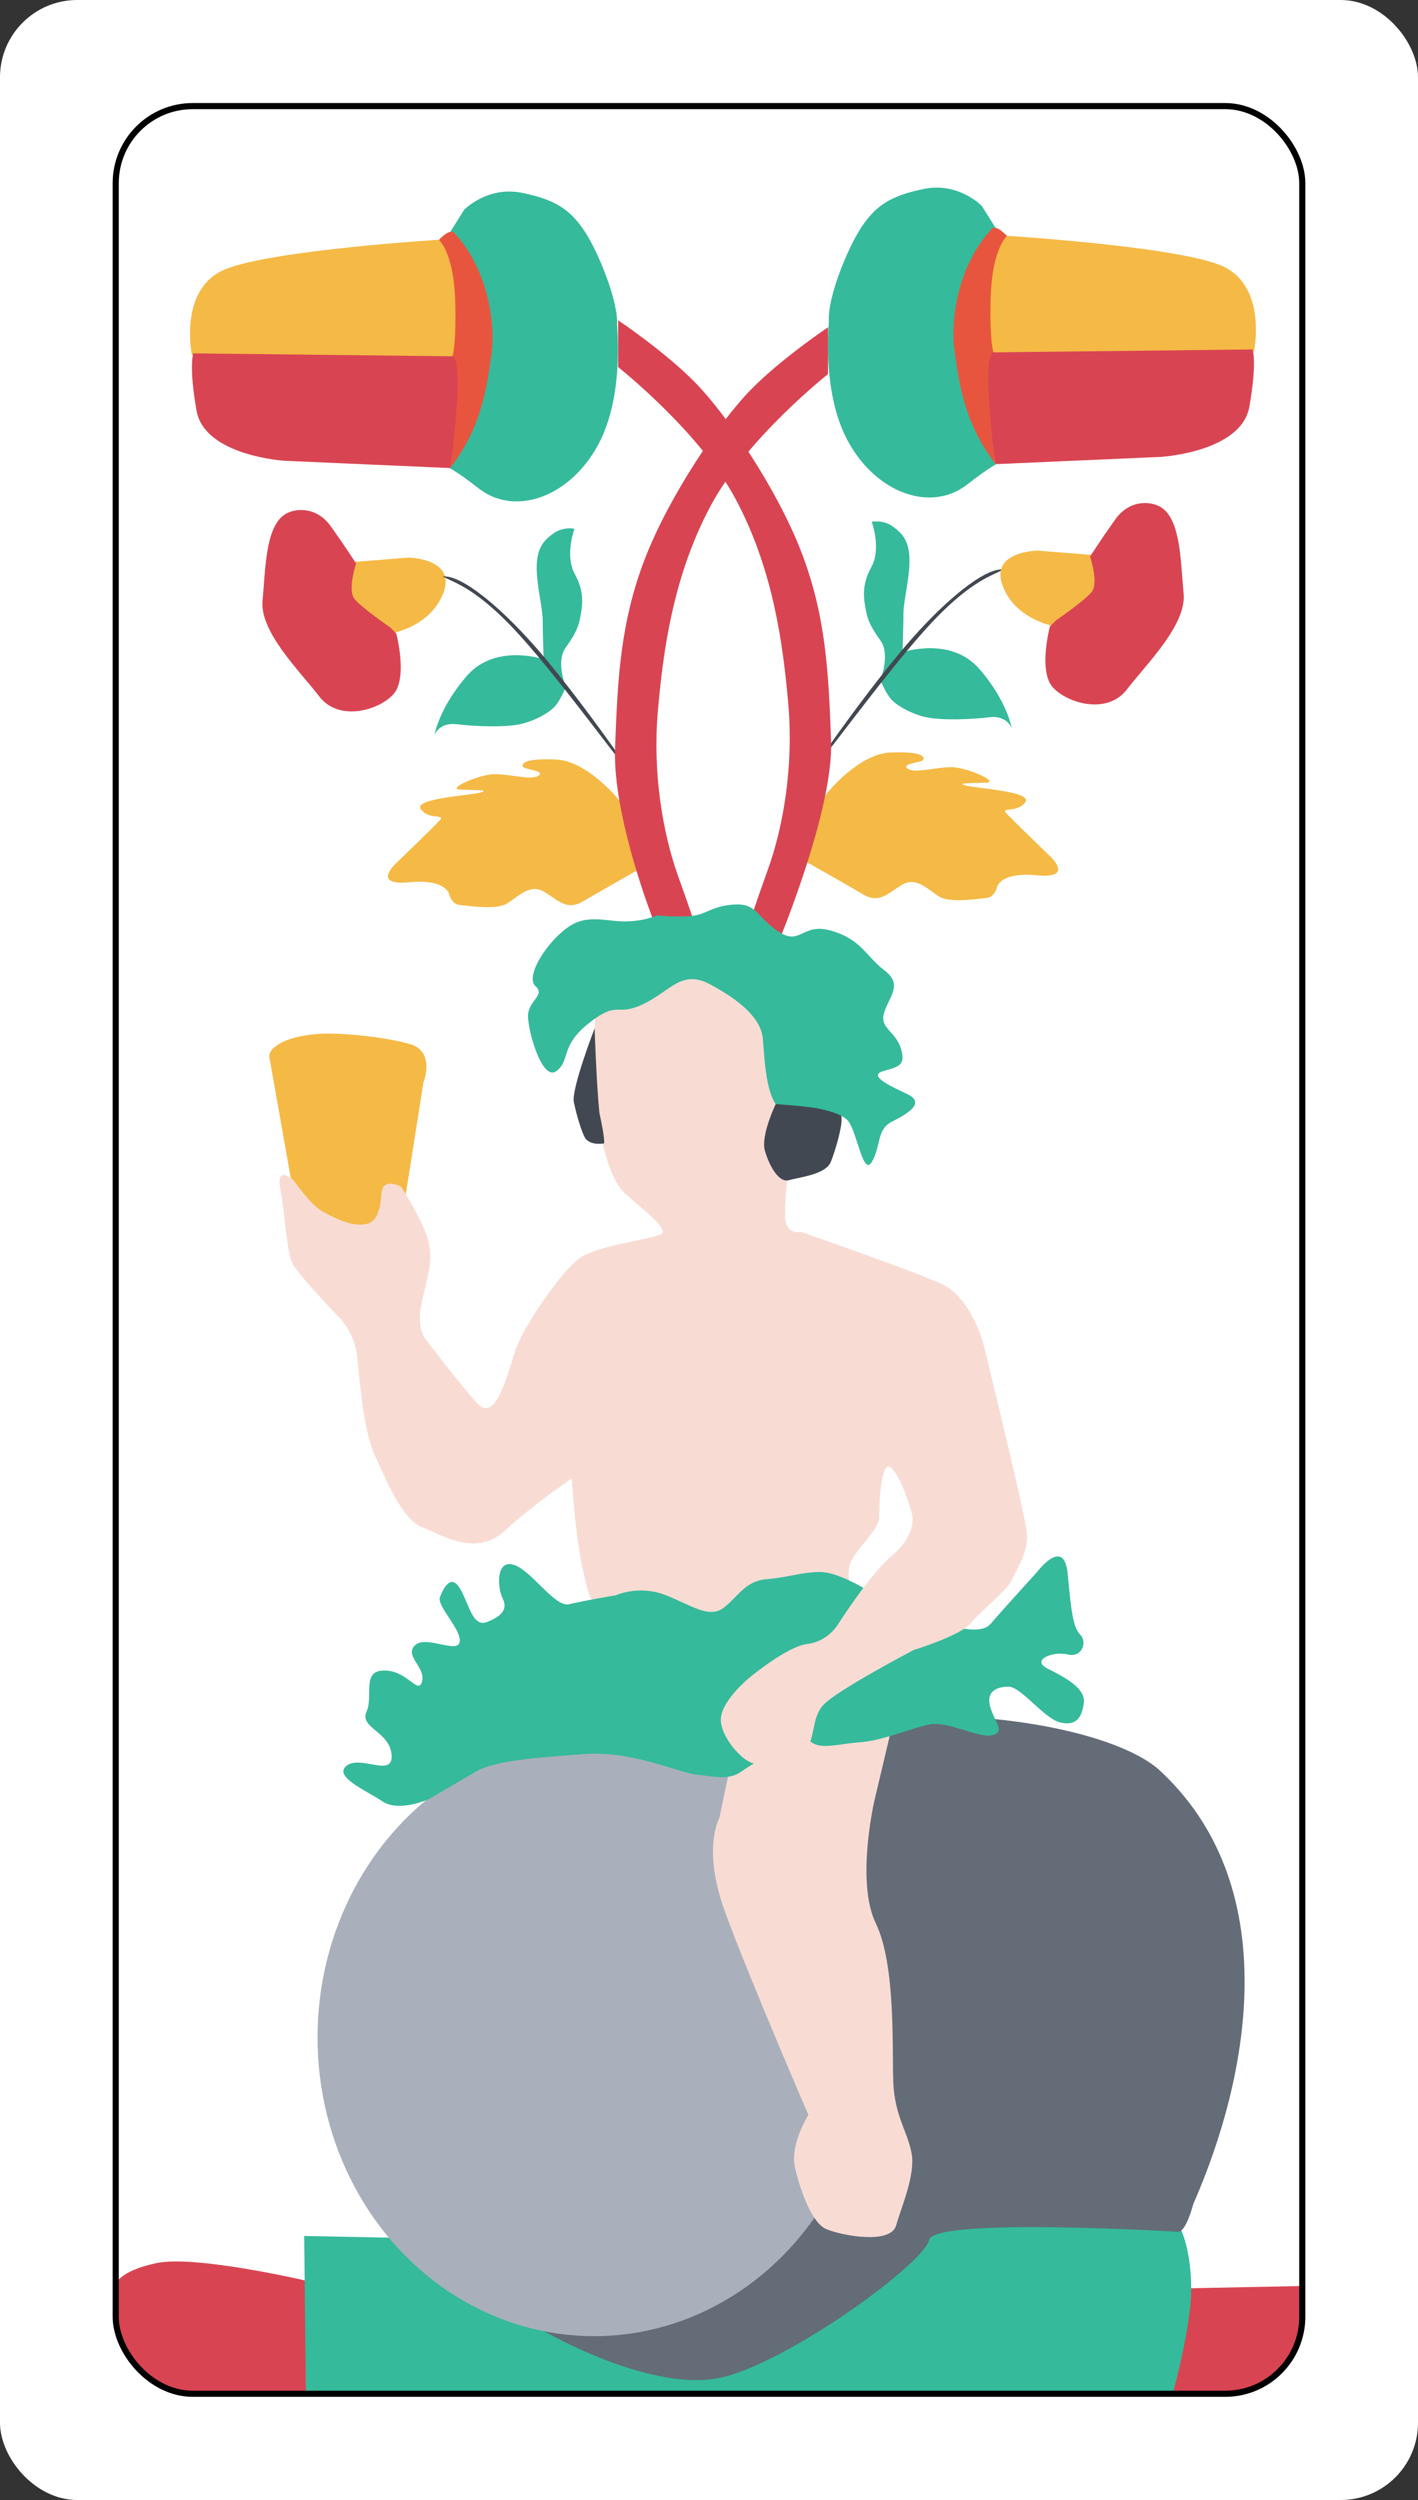
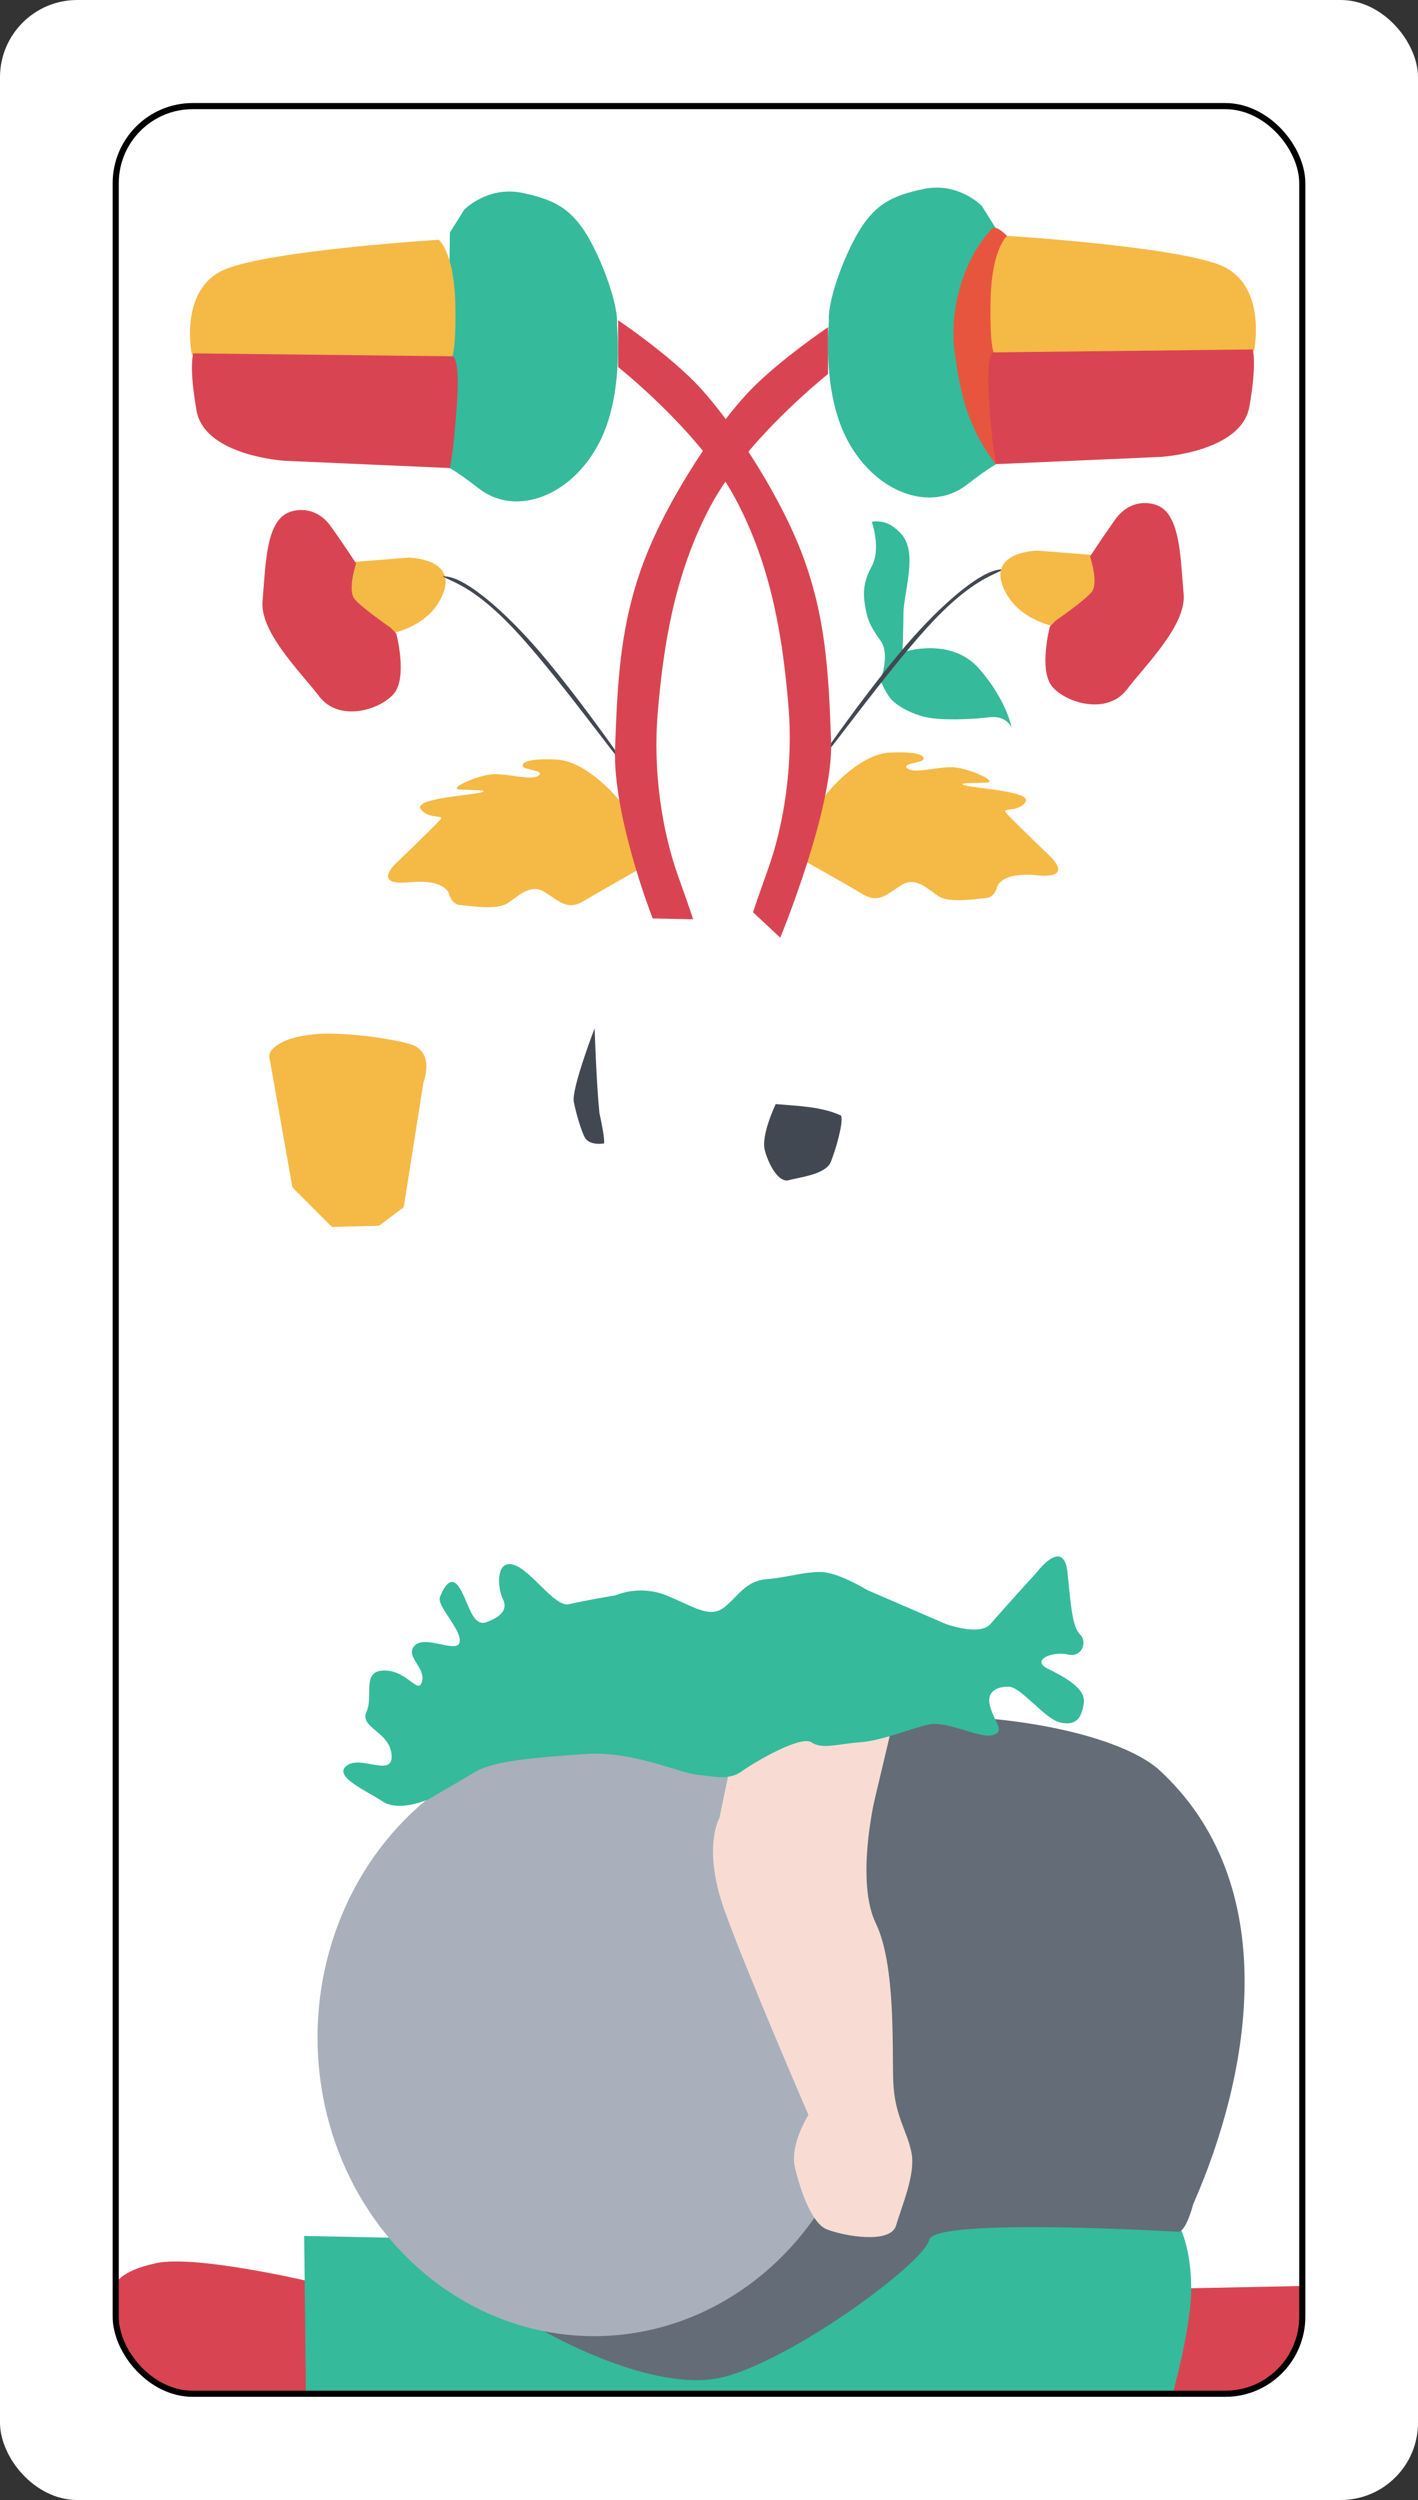
<svg xmlns="http://www.w3.org/2000/svg" width="11.58mm" height="20.404mm" viewBox="0 0 11.58 20.404" version="1.1" id="svg5" xml:space="preserve">
  <rect x="0" y="0" width="11.58" height="20.404" fill="#333333" stroke="none" />
  <defs id="defs2" />
  <g id="layer2" style="display:inline" transform="translate(-8.21,-9.798)">
    <rect style="display:inline;opacity:1;fill:#ffffff;fill-opacity:1;stroke-width:0.05" id="rect9464" width="11.58" height="20.404" x="8.21" y="9.798" ry="0.631" />
    <g id="layer3" style="display:inline">
      <path style="display:inline;opacity:1;fill:#d94452;fill-opacity:1;stroke-width:0.05" d="m 10.7,28.41 c 0,0 -0.896,-0.208 -1.21,-0.142 -0.314,0.066 -0.338,0.177 -0.338,0.177 0,0 -0.038,0.67 0.367,0.823 0.39,0.147 1.191,0.049 1.191,0.049 l 0.04,-0.062 0.005,-0.815 z" id="path2782" />
      <path style="display:inline;opacity:1;fill:#d94452;fill-opacity:1;stroke-width:0.05" d="m 17.921,28.474 0.937,-0.019 c 0,0 0.015,0.792 -0.464,0.856 -0.417,0.056 -0.699,-0.013 -0.699,-0.013 l 0.185,-0.742 z" id="path2784" />
      <path style="display:inline;opacity:1;fill:#35ba9b;fill-opacity:1;stroke-width:0.05" d="m 11.396,28.061 -0.702,-0.014 0.014,1.282 7.082,-0.006 c 0,0 0.148,-0.531 0.148,-0.846 0,-0.315 -0.086,-0.487 -0.086,-0.487 h -0.2 l -1.804,-0.043 -0.243,0.344 -1.561,0.888 -1.618,-0.472 -0.859,-0.515 z" id="path2780" />
    </g>
    <g id="layer4" style="display:inline">
      <path style="display:inline;opacity:1;fill:#f5b945;fill-opacity:1;stroke-width:0.05" d="m 11.105,14.384 0.44,-0.035 c 0,0 0.39,0.004 0.287,0.284 -0.103,0.28 -0.422,0.333 -0.422,0.333 l -0.206,-0.16 -0.149,-0.124 z" id="path2625" />
      <path style="display:inline;opacity:1;fill:#d94452;fill-opacity:1;stroke-width:0.05" d="m 11.446,14.968 c 0,0 0.097,0.364 -0.024,0.497 -0.121,0.133 -0.446,0.224 -0.604,0.018 -0.158,-0.206 -0.488,-0.527 -0.464,-0.782 0.024,-0.255 0.023,-0.583 0.17,-0.696 0.081,-0.062 0.267,-0.081 0.388,0.089 0.121,0.17 0.206,0.303 0.206,0.303 0,0 -0.073,0.218 -0.012,0.291 0.061,0.073 0.291,0.231 0.291,0.231 z" id="path2569" />
-       <path style="display:inline;opacity:1;fill:#35ba9b;fill-opacity:1;stroke-width:0.05" d="m 12.628,15.173 c 0,0 -0.38,-0.121 -0.607,0.143 -0.228,0.263 -0.263,0.482 -0.263,0.482 0,0 0.036,-0.107 0.183,-0.089 0.147,0.018 0.388,0.027 0.514,0 0.125,-0.027 0.25,-0.098 0.295,-0.156 0.045,-0.058 0.076,-0.138 0.076,-0.138 z" id="path2635" />
-       <path style="display:inline;opacity:1;fill:#35ba9b;fill-opacity:1;stroke-width:0.05" d="m 12.827,15.395 c 0,0 -0.078,-0.2 0.002,-0.311 0.08,-0.112 0.105,-0.166 0.121,-0.255 0.013,-0.073 0.04,-0.192 -0.045,-0.344 -0.085,-0.152 -0.004,-0.371 -0.004,-0.371 0,0 -0.074,-0.019 -0.156,0.027 -0.086,0.059 -0.147,0.116 -0.152,0.272 -0.004,0.156 0.049,0.344 0.049,0.447 0,0.103 0.008,0.321 0.008,0.321 z" id="path2637" />
+       <path style="display:inline;opacity:1;fill:#35ba9b;fill-opacity:1;stroke-width:0.05" d="m 12.827,15.395 z" id="path2637" />
      <path style="display:inline;opacity:1;fill:#424852;fill-opacity:1;stroke-width:0.056" d="m 11.845,14.502 c 0.031,0.003 0.091,0.01 0.215,0.092 0.123,0.082 0.309,0.24 0.535,0.498 0.225,0.259 0.49,0.619 0.628,0.814 0.137,0.195 0.147,0.225 -0.026,0.003 -0.173,-0.223 -0.528,-0.698 -0.789,-0.976 -0.261,-0.277 -0.427,-0.356 -0.51,-0.395 -0.083,-0.039 -0.083,-0.039 -0.053,-0.036 z" id="path2631" />
      <path style="display:inline;opacity:1;fill:#f5b945;fill-opacity:1;stroke-width:0.05" d="m 13.273,16.337 c 0,0 -0.259,-0.328 -0.522,-0.34 -0.263,-0.012 -0.286,0.036 -0.269,0.06 0.018,0.024 0.185,0.03 0.125,0.072 -0.06,0.042 -0.245,-0.018 -0.37,-0.012 -0.125,0.006 -0.376,0.119 -0.274,0.125 0.101,0.006 0.257,0 0.173,0.024 -0.084,0.024 -0.555,0.048 -0.489,0.137 0.066,0.089 0.203,0.036 0.155,0.089 -0.048,0.054 -0.358,0.352 -0.358,0.352 0,0 -0.203,0.185 0.107,0.155 0.31,-0.03 0.328,0.101 0.328,0.101 0,0 0.02,0.077 0.084,0.084 0.095,0.009 0.298,0.042 0.388,-0.012 0.089,-0.054 0.185,-0.167 0.304,-0.095 0.119,0.072 0.185,0.155 0.316,0.078 0.131,-0.078 0.459,-0.263 0.459,-0.263 l -0.134,-0.52 z" id="path2639" />
      <path style="display:inline;opacity:1;fill:#d94452;fill-opacity:1;stroke-width:0.05" d="m 13.54,17.294 c 0,0 -0.328,-0.838 -0.307,-1.389 0.02,-0.554 0.041,-1.022 0.244,-1.548 0.199,-0.514 0.609,-1.119 0.868,-1.382 0.248,-0.252 0.627,-0.506 0.627,-0.506 v 0.382 c 0,0 -0.66,0.521 -0.955,1.069 -0.31,0.576 -0.392,1.189 -0.435,1.688 -0.043,0.502 0.041,0.991 0.165,1.338 0.119,0.332 0.123,0.355 0.123,0.355 z" id="path2309" />
      <path style="display:inline;opacity:1;fill:#f5b945;fill-opacity:1;stroke-width:0.05" d="m 10.416,18.46 0.182,1.029 0.323,0.323 0.384,-0.01 0.202,-0.151 0.161,-1.019 c 0,0 0.101,-0.252 -0.111,-0.313 -0.212,-0.061 -0.619,-0.101 -0.786,-0.079 -0.175,0.019 -0.264,0.058 -0.324,0.109 -0.061,0.05 -0.03,0.111 -0.03,0.111 z" id="path2718" />
      <path style="display:inline;opacity:1;fill:#636c77;fill-opacity:1;stroke-width:0.05" d="m 12.649,28.822 c 0,0 0.898,0.522 1.471,0.376 0.573,-0.147 1.638,-0.932 1.678,-1.119 0.04,-0.186 2.036,-0.066 2.036,-0.066 0,0 0.055,0.013 0.121,-0.227 0.471,-1.071 0.743,-2.616 -0.29,-3.553 -0.508,-0.424 -2.315,-0.643 -3.546,-0.15 l -0.2,0.147 0.746,0.559 0.413,0.719 0.186,0.932 -0.186,0.932 -0.533,0.852 -0.813,0.519 h -0.986 z" id="path2778" />
      <ellipse style="display:inline;opacity:1;fill:#a9b0bb;fill-opacity:1;stroke-width:0.05" id="path2776" cx="13.061" cy="26.427" rx="2.258" ry="2.438" />
      <path style="display:inline;opacity:1;fill:#f8dcd4;fill-opacity:1;stroke-width:0.05" d="m 14.195,24.107 -0.11,0.529 c 0,0 -0.143,0.242 0.044,0.76 0.187,0.518 0.683,1.663 0.683,1.663 0,0 -0.154,0.242 -0.11,0.429 0.044,0.187 0.137,0.457 0.26,0.505 0.142,0.056 0.522,0.122 0.566,-0.032 0.044,-0.154 0.16,-0.415 0.126,-0.591 -0.033,-0.176 -0.137,-0.301 -0.149,-0.576 -0.011,-0.275 0.022,-0.958 -0.143,-1.299 -0.165,-0.341 -0.011,-1.002 -0.011,-1.002 l 0.154,-0.65 -0.716,0.099 z" id="path2720" />
-       <path id="path9363" style="display:inline;opacity:1;fill:#f8dcd4;fill-opacity:1;stroke-width:0.05" d="m 13.726,17.77 -0.189,0.149 -0.219,0.07 -0.289,0.03 0.04,0.07 c 0,0 -0.03,0.667 0.01,0.826 0.04,0.159 0.1,0.498 0.229,0.618 0.129,0.12 0.378,0.299 0.299,0.339 -0.08,0.04 -0.508,0.09 -0.657,0.189 -0.149,0.1 -0.468,0.568 -0.528,0.747 -0.06,0.179 -0.159,0.607 -0.309,0.448 -0.149,-0.159 -0.419,-0.518 -0.419,-0.518 0,0 -0.09,-0.08 -0.04,-0.309 0.05,-0.229 0.099,-0.348 0.05,-0.518 -0.05,-0.169 -0.219,-0.428 -0.219,-0.428 0,0 -0.149,-0.08 -0.159,0.05 -0.01,0.129 -0.03,0.249 -0.149,0.259 -0.12,0.01 -0.249,-0.06 -0.339,-0.11 -0.09,-0.05 -0.229,-0.249 -0.229,-0.249 0,0 -0.149,-0.139 -0.11,0.07 0.04,0.209 0.05,0.508 0.1,0.607 0.05,0.1 0.398,0.458 0.398,0.458 0,0 0.109,0.119 0.129,0.299 0.02,0.179 0.05,0.598 0.14,0.797 0.09,0.199 0.229,0.538 0.389,0.598 0.159,0.06 0.438,0.249 0.677,0.03 0.239,-0.219 0.548,-0.428 0.548,-0.428 0,0 0.02,0.398 0.08,0.697 0.06,0.299 0.086,0.295 0.086,0.295 l 0.382,0.004 0.468,0.149 0.368,-0.08 0.199,-0.149 0.568,-0.06 0.14,0.06 c 0,0 -0.07,-0.139 0,-0.259 0.07,-0.12 0.219,-0.249 0.219,-0.338 0,-0.084 0.009,-0.456 0.091,-0.413 l 0.376,-1.512 c -0.296,-0.125 -1.105,-0.406 -1.105,-0.406 0,0 -0.119,0.03 -0.129,-0.11 -0.01,-0.139 0.03,-0.448 0.03,-0.448 L 14.592,18.816 14.483,18.228 14.264,17.919 13.945,17.77 Z" />
      <path style="display:inline;opacity:1;fill:#35ba9b;fill-opacity:1;stroke-width:0.05" d="m 11.701,24.486 c 0,0 -0.234,0.103 -0.366,0.015 -0.132,-0.088 -0.41,-0.205 -0.293,-0.293 0.117,-0.088 0.381,0.103 0.366,-0.088 -0.015,-0.19 -0.264,-0.22 -0.205,-0.351 0.059,-0.132 -0.044,-0.337 0.146,-0.337 0.19,0 0.278,0.205 0.308,0.088 0.029,-0.117 -0.146,-0.205 -0.059,-0.293 0.088,-0.088 0.351,0.073 0.366,-0.029 0.015,-0.103 -0.19,-0.293 -0.161,-0.366 0.029,-0.073 0.088,-0.19 0.161,-0.073 0.073,0.117 0.103,0.322 0.22,0.278 0.117,-0.044 0.176,-0.103 0.132,-0.19 -0.044,-0.088 -0.059,-0.322 0.088,-0.278 0.146,0.044 0.337,0.351 0.454,0.322 0.117,-0.029 0.381,-0.073 0.381,-0.073 0,0 0.19,-0.088 0.41,0 0.22,0.088 0.351,0.19 0.469,0.103 0.117,-0.088 0.176,-0.22 0.351,-0.234 0.176,-0.015 0.293,-0.059 0.439,-0.059 0.146,0 0.381,0.146 0.381,0.146 l 0.644,0.278 c 0,0 0.278,0.103 0.366,0 0.088,-0.103 0.381,-0.425 0.381,-0.425 0,0 0.22,-0.293 0.249,0.015 0.029,0.308 0.044,0.439 0.103,0.498 0.059,0.059 0.015,0.19 -0.103,0.161 -0.117,-0.029 -0.308,0.044 -0.161,0.117 0.146,0.073 0.308,0.161 0.293,0.278 -0.015,0.117 -0.059,0.19 -0.19,0.161 -0.132,-0.029 -0.322,-0.293 -0.425,-0.293 -0.103,0 -0.19,0.044 -0.146,0.176 0.044,0.132 0.117,0.19 0.015,0.22 -0.103,0.029 -0.366,-0.117 -0.513,-0.088 -0.146,0.029 -0.381,0.132 -0.571,0.146 -0.19,0.015 -0.308,0.059 -0.395,0 -0.088,-0.059 -0.47,0.165 -0.572,0.239 -0.103,0.073 -0.219,0.04 -0.365,0.025 -0.146,-0.015 -0.526,-0.197 -0.915,-0.168 -0.395,0.029 -0.732,0.051 -0.893,0.146 -0.161,0.095 -0.388,0.227 -0.388,0.227 z" id="path2722" />
      <path style="display:inline;opacity:1;fill:#35ba9b;fill-opacity:1;stroke-width:0.05" d="m 15.602,15.116 c 0,0 0.38,-0.121 0.607,0.143 0.228,0.263 0.263,0.482 0.263,0.482 0,0 -0.036,-0.107 -0.183,-0.089 -0.147,0.018 -0.388,0.027 -0.514,0 -0.125,-0.027 -0.25,-0.098 -0.295,-0.156 -0.045,-0.058 -0.076,-0.138 -0.076,-0.138 z" id="path2635-1" />
      <path style="display:inline;opacity:1;fill:#35ba9b;fill-opacity:1;stroke-width:0.05" d="m 15.403,15.338 c 0,0 0.078,-0.2 -0.002,-0.311 -0.08,-0.112 -0.105,-0.166 -0.121,-0.255 -0.013,-0.073 -0.04,-0.192 0.045,-0.344 0.085,-0.152 0.004,-0.371 0.004,-0.371 0,0 0.074,-0.019 0.156,0.027 0.086,0.059 0.147,0.116 0.152,0.272 0.004,0.156 -0.049,0.344 -0.049,0.447 0,0.103 -0.008,0.321 -0.008,0.321 z" id="path2637-5" />
      <path style="display:inline;opacity:1;fill:#424852;fill-opacity:1;stroke-width:0.056" d="m 16.385,14.445 c -0.031,0.003 -0.091,0.01 -0.215,0.092 -0.123,0.082 -0.309,0.24 -0.535,0.498 -0.225,0.259 -0.49,0.619 -0.628,0.814 -0.137,0.195 -0.147,0.225 0.026,0.003 0.173,-0.223 0.528,-0.698 0.789,-0.976 0.261,-0.277 0.427,-0.356 0.51,-0.395 0.083,-0.039 0.083,-0.039 0.053,-0.036 z" id="path2631-7" />
      <path style="display:inline;opacity:1;fill:#f5b945;fill-opacity:1;stroke-width:0.05" d="m 14.957,16.28 c 0,0 0.259,-0.328 0.522,-0.34 0.263,-0.012 0.286,0.036 0.269,0.06 -0.018,0.024 -0.185,0.03 -0.125,0.072 0.06,0.042 0.245,-0.018 0.37,-0.012 0.125,0.006 0.376,0.119 0.274,0.125 -0.101,0.006 -0.257,0 -0.173,0.024 0.084,0.024 0.555,0.048 0.489,0.137 -0.066,0.089 -0.203,0.036 -0.155,0.089 0.048,0.054 0.358,0.352 0.358,0.352 0,0 0.203,0.185 -0.107,0.155 -0.31,-0.03 -0.328,0.101 -0.328,0.101 0,0 -0.02,0.077 -0.084,0.084 -0.095,0.009 -0.298,0.042 -0.388,-0.012 -0.089,-0.054 -0.185,-0.167 -0.304,-0.095 -0.119,0.072 -0.185,0.155 -0.316,0.078 -0.131,-0.078 -0.459,-0.263 -0.459,-0.263 l 0.134,-0.52 z" id="path2639-2" />
      <path style="display:inline;opacity:1;fill:#d94452;fill-opacity:1;stroke-width:0.05" d="m 14.582,17.451 c 0,0 0.435,-1.052 0.415,-1.603 -0.02,-0.554 -0.041,-1.022 -0.244,-1.548 -0.199,-0.514 -0.609,-1.119 -0.868,-1.382 -0.248,-0.252 -0.627,-0.506 -0.627,-0.506 v 0.382 c 0,0 0.66,0.521 0.955,1.069 0.31,0.576 0.392,1.189 0.435,1.688 0.043,0.502 -0.041,0.991 -0.165,1.338 -0.119,0.332 -0.123,0.355 -0.123,0.355 z" id="path2309-5" />
-       <path id="path2712" style="display:inline;opacity:1;fill:#f8dcd4;fill-opacity:1;stroke-width:0.05" d="m 15.85,20.254 -0.376,1.512 c 0.006,0.003 0.012,0.008 0.018,0.015 0.1,0.11 0.169,0.388 0.169,0.388 0,0 0.03,0.159 -0.16,0.319 -0.189,0.159 -0.448,0.568 -0.448,0.568 0,0 -0.08,0.139 -0.249,0.159 -0.169,0.02 -0.478,0.279 -0.478,0.279 0,0 -0.219,0.179 -0.229,0.329 -0.01,0.149 0.189,0.368 0.279,0.368 0.09,0 0.249,0.1 0.379,-0.05 0.129,-0.149 0.07,-0.309 0.179,-0.428 0.11,-0.12 0.737,-0.448 0.737,-0.448 0,0 0.389,-0.12 0.468,-0.22 0.08,-0.1 0.299,-0.268 0.338,-0.358 0.04,-0.09 0.13,-0.22 0.12,-0.369 -0.01,-0.149 -0.359,-1.564 -0.359,-1.564 0,0 -0.1,-0.368 -0.339,-0.478 -0.015,-0.007 -0.031,-0.014 -0.051,-0.022 z" />
-       <path style="display:inline;opacity:1;fill:#35ba9b;fill-opacity:1;stroke-width:0.05" d="m 13.579,17.267 c 0,0 -0.143,0.072 -0.367,0.045 -0.224,-0.027 -0.304,-0.009 -0.439,0.116 -0.134,0.125 -0.269,0.349 -0.188,0.421 0.081,0.072 -0.063,0.116 -0.063,0.242 0,0.125 0.116,0.537 0.233,0.448 0.116,-0.09 0.027,-0.206 0.269,-0.394 0.242,-0.188 0.215,-0.045 0.439,-0.152 0.224,-0.107 0.313,-0.286 0.546,-0.161 0.233,0.125 0.412,0.269 0.43,0.439 0.018,0.17 0.018,0.6 0.224,0.618 0.206,0.018 0.412,-0.045 0.483,0.072 0.072,0.116 0.116,0.448 0.188,0.313 0.072,-0.134 0.036,-0.26 0.161,-0.322 0.125,-0.063 0.277,-0.152 0.125,-0.224 -0.152,-0.072 -0.322,-0.152 -0.197,-0.188 0.125,-0.036 0.188,-0.045 0.143,-0.188 -0.045,-0.143 -0.179,-0.161 -0.134,-0.295 0.045,-0.134 0.152,-0.224 0,-0.34 -0.152,-0.116 -0.188,-0.251 -0.43,-0.322 -0.242,-0.072 -0.251,0.125 -0.43,0.009 -0.179,-0.116 -0.179,-0.233 -0.358,-0.224 -0.179,0.009 -0.224,0.072 -0.331,0.09 -0.107,0.018 -0.304,0 -0.304,0 z" id="path2641" />
      <path style="display:inline;opacity:1;fill:#f5b945;fill-opacity:1;stroke-width:0.05" d="m 17.124,14.327 -0.44,-0.035 c 0,0 -0.39,0.004 -0.287,0.284 0.103,0.28 0.422,0.333 0.422,0.333 l 0.206,-0.16 0.149,-0.124 z" id="path2625-2" />
      <path style="display:inline;opacity:1;fill:#d94452;fill-opacity:1;stroke-width:0.05" d="m 16.784,14.911 c 0,0 -0.097,0.364 0.024,0.497 0.121,0.133 0.446,0.224 0.604,0.018 0.158,-0.206 0.488,-0.527 0.464,-0.782 -0.024,-0.255 -0.023,-0.583 -0.17,-0.696 -0.081,-0.062 -0.267,-0.081 -0.388,0.089 -0.121,0.17 -0.206,0.303 -0.206,0.303 0,0 0.073,0.218 0.012,0.291 -0.061,0.073 -0.291,0.231 -0.291,0.231 z" id="path2569-2" />
      <path style="display:inline;opacity:1;fill:#424852;fill-opacity:1;stroke-width:0.05" d="m 13.065,18.193 c 0,0 -0.19,0.493 -0.169,0.599 0.021,0.106 0.071,0.271 0.099,0.303 0.049,0.055 0.148,0.035 0.148,0.035 0,0 0.011,-0.024 -0.038,-0.249 -0.025,-0.246 -0.039,-0.687 -0.039,-0.687 z" id="path2714" />
      <path style="display:inline;opacity:1;fill:#424852;fill-opacity:1;stroke-width:0.05" d="m 14.545,18.809 c 0,0 -0.123,0.254 -0.089,0.379 0.035,0.124 0.114,0.266 0.197,0.242 0.083,-0.024 0.3,-0.045 0.342,-0.149 0.041,-0.104 0.104,-0.32 0.084,-0.378 -0.162,-0.075 -0.355,-0.078 -0.534,-0.094 z" id="path2716" />
    </g>
    <g id="layer5" style="display:inline">
      <g id="layer7" style="display:inline" transform="matrix(0,1,1,0,-0.358,1.826)">
        <path style="display:inline;opacity:1;fill:#35ba9b;fill-opacity:1;stroke-width:0.265;stroke-dasharray:none" d="m 9.87,12.242 -0.185,0.116 c 0,0 -0.197,0.188 -0.139,0.474 0.057,0.278 0.139,0.393 0.312,0.509 0.174,0.116 0.579,0.278 0.764,0.266 0.421,0.029 0.747,-0.031 0.972,-0.15 0.431,-0.228 0.594,-0.675 0.37,-0.972 -0.162,-0.208 -0.184,-0.269 -0.184,-0.269 z" id="path47148" />
-         <path style="display:inline;opacity:1;fill:#e8553e;fill-opacity:1;stroke-width:0.265;stroke-dasharray:none" d="m 9.928,12.154 c 0,0 -0.081,0.074 -0.063,0.116 0.285,0.273 0.745,0.358 1.042,0.305 0.352,-0.046 0.617,-0.123 0.888,-0.333 l -0.296,-0.042 z" id="path47146" />
        <path style="display:inline;opacity:1;fill:#f5b945;fill-opacity:1;stroke-width:0.265;stroke-dasharray:none" d="m 10.87,10.135 c 0,0 -0.548,-0.114 -0.703,0.279 -0.155,0.393 -0.238,1.737 -0.238,1.737 0,0 0.1,0.125 0.513,0.135 0.414,0.01 0.459,-0.032 0.459,-0.032 z" id="path44910" />
        <path style="display:inline;opacity:1;fill:#d94452;fill-opacity:1;stroke-width:0.265;stroke-dasharray:none" d="m 10.856,10.147 0.024,2.112 c 0,0 -0.024,0.067 0.379,0.041 0.403,-0.026 0.533,-0.059 0.533,-0.059 l -0.059,-1.346 c 0,0 -0.039,-0.657 -0.41,-0.722 -0.371,-0.065 -0.468,-0.026 -0.468,-0.026 z" id="path44912" />
      </g>
      <g id="layer7-8" style="display:inline" transform="rotate(90,13.396,15.19)">
        <path style="display:inline;opacity:1;fill:#35ba9b;fill-opacity:1;stroke-width:0.265;stroke-dasharray:none" d="m 9.87,12.242 -0.185,0.116 c 0,0 -0.197,0.188 -0.139,0.474 0.057,0.278 0.139,0.393 0.312,0.509 0.174,0.116 0.579,0.278 0.764,0.266 0.421,0.029 0.747,-0.031 0.972,-0.15 0.431,-0.228 0.594,-0.675 0.37,-0.972 -0.162,-0.208 -0.184,-0.269 -0.184,-0.269 z" id="path47148-8" />
        <path style="display:inline;opacity:1;fill:#e8553e;fill-opacity:1;stroke-width:0.265;stroke-dasharray:none" d="m 9.928,12.154 c 0,0 -0.081,0.074 -0.063,0.116 0.285,0.273 0.745,0.358 1.042,0.305 0.352,-0.046 0.617,-0.123 0.888,-0.333 l -0.296,-0.042 z" id="path47146-7" />
        <path style="display:inline;opacity:1;fill:#f5b945;fill-opacity:1;stroke-width:0.265;stroke-dasharray:none" d="m 10.87,10.135 c 0,0 -0.548,-0.114 -0.703,0.279 -0.155,0.393 -0.238,1.737 -0.238,1.737 0,0 0.1,0.125 0.513,0.135 0.414,0.01 0.459,-0.032 0.459,-0.032 z" id="path44910-1" />
        <path style="display:inline;opacity:1;fill:#d94452;fill-opacity:1;stroke-width:0.265;stroke-dasharray:none" d="m 10.856,10.147 0.024,2.112 c 0,0 -0.024,0.067 0.379,0.041 0.403,-0.026 0.533,-0.059 0.533,-0.059 l -0.059,-1.346 c 0,0 -0.039,-0.657 -0.41,-0.722 -0.371,-0.065 -0.468,-0.026 -0.468,-0.026 z" id="path44912-9" />
      </g>
    </g>
    <rect style="opacity:1;fill:none;fill-opacity:1;stroke:#000000;stroke-width:0.05;stroke-opacity:1" id="rect9571" width="9.69" height="18.671" x="9.155" y="10.664" ry="0.629" />
  </g>
</svg>